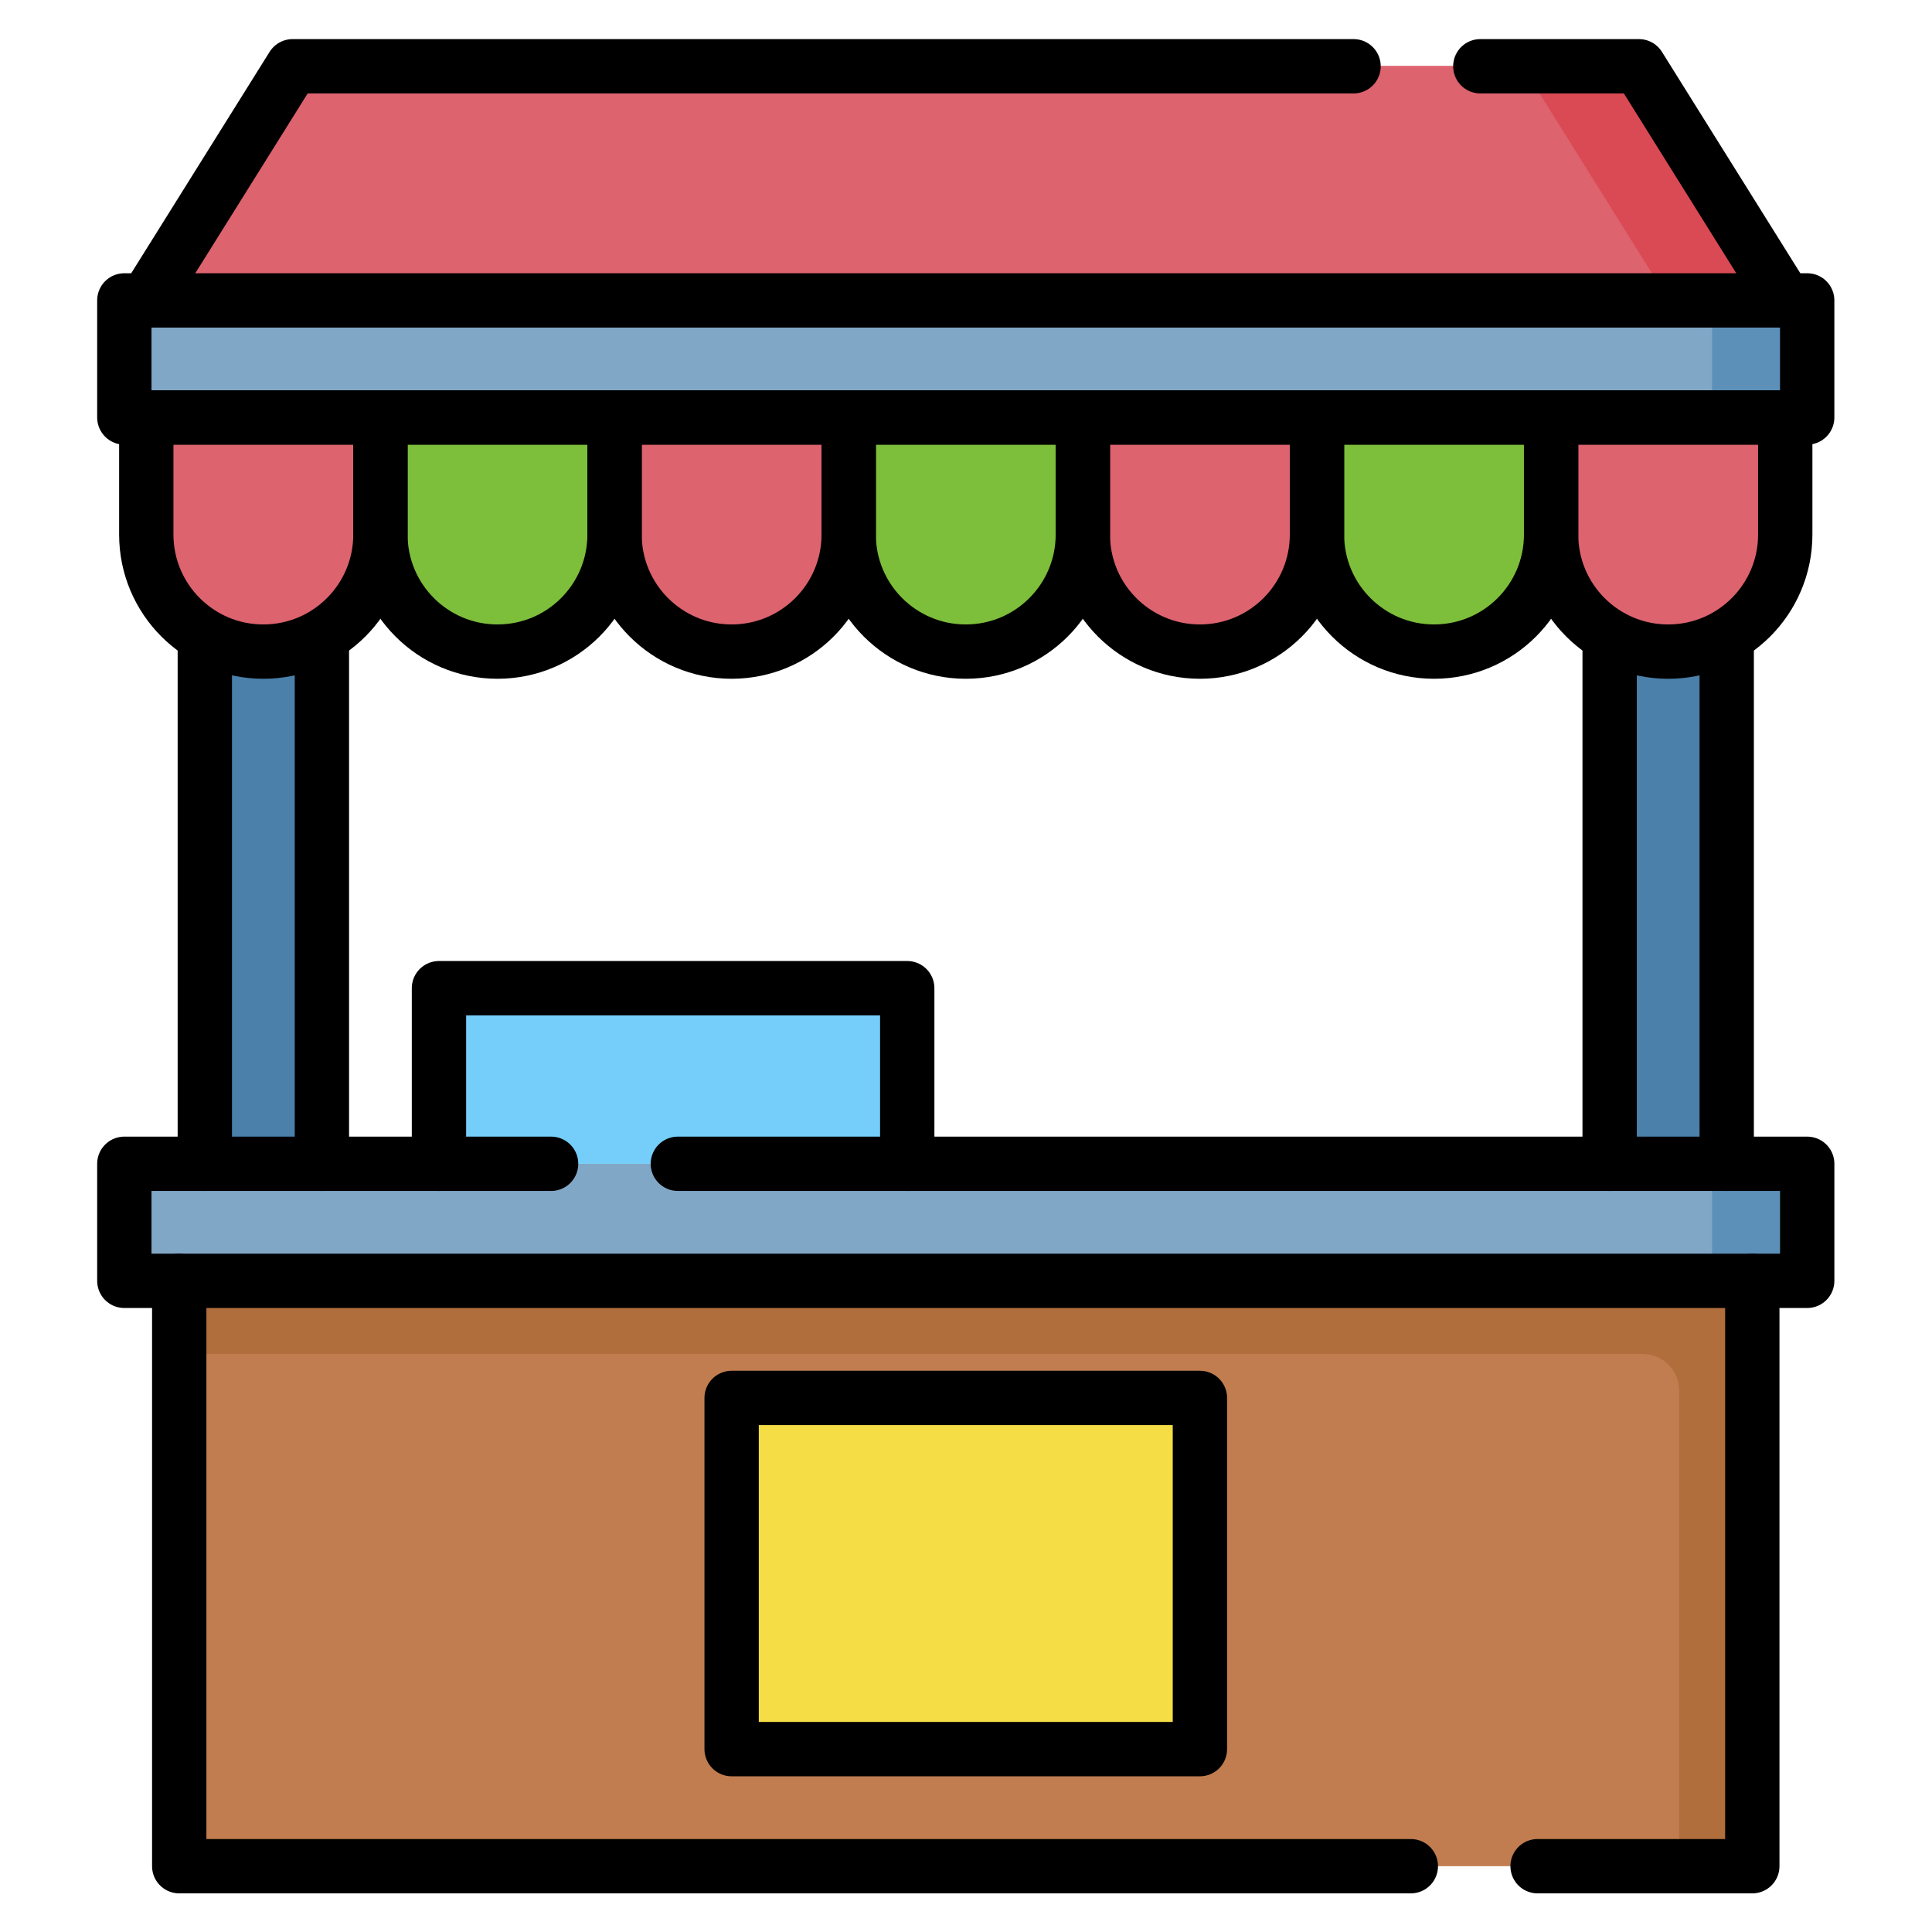
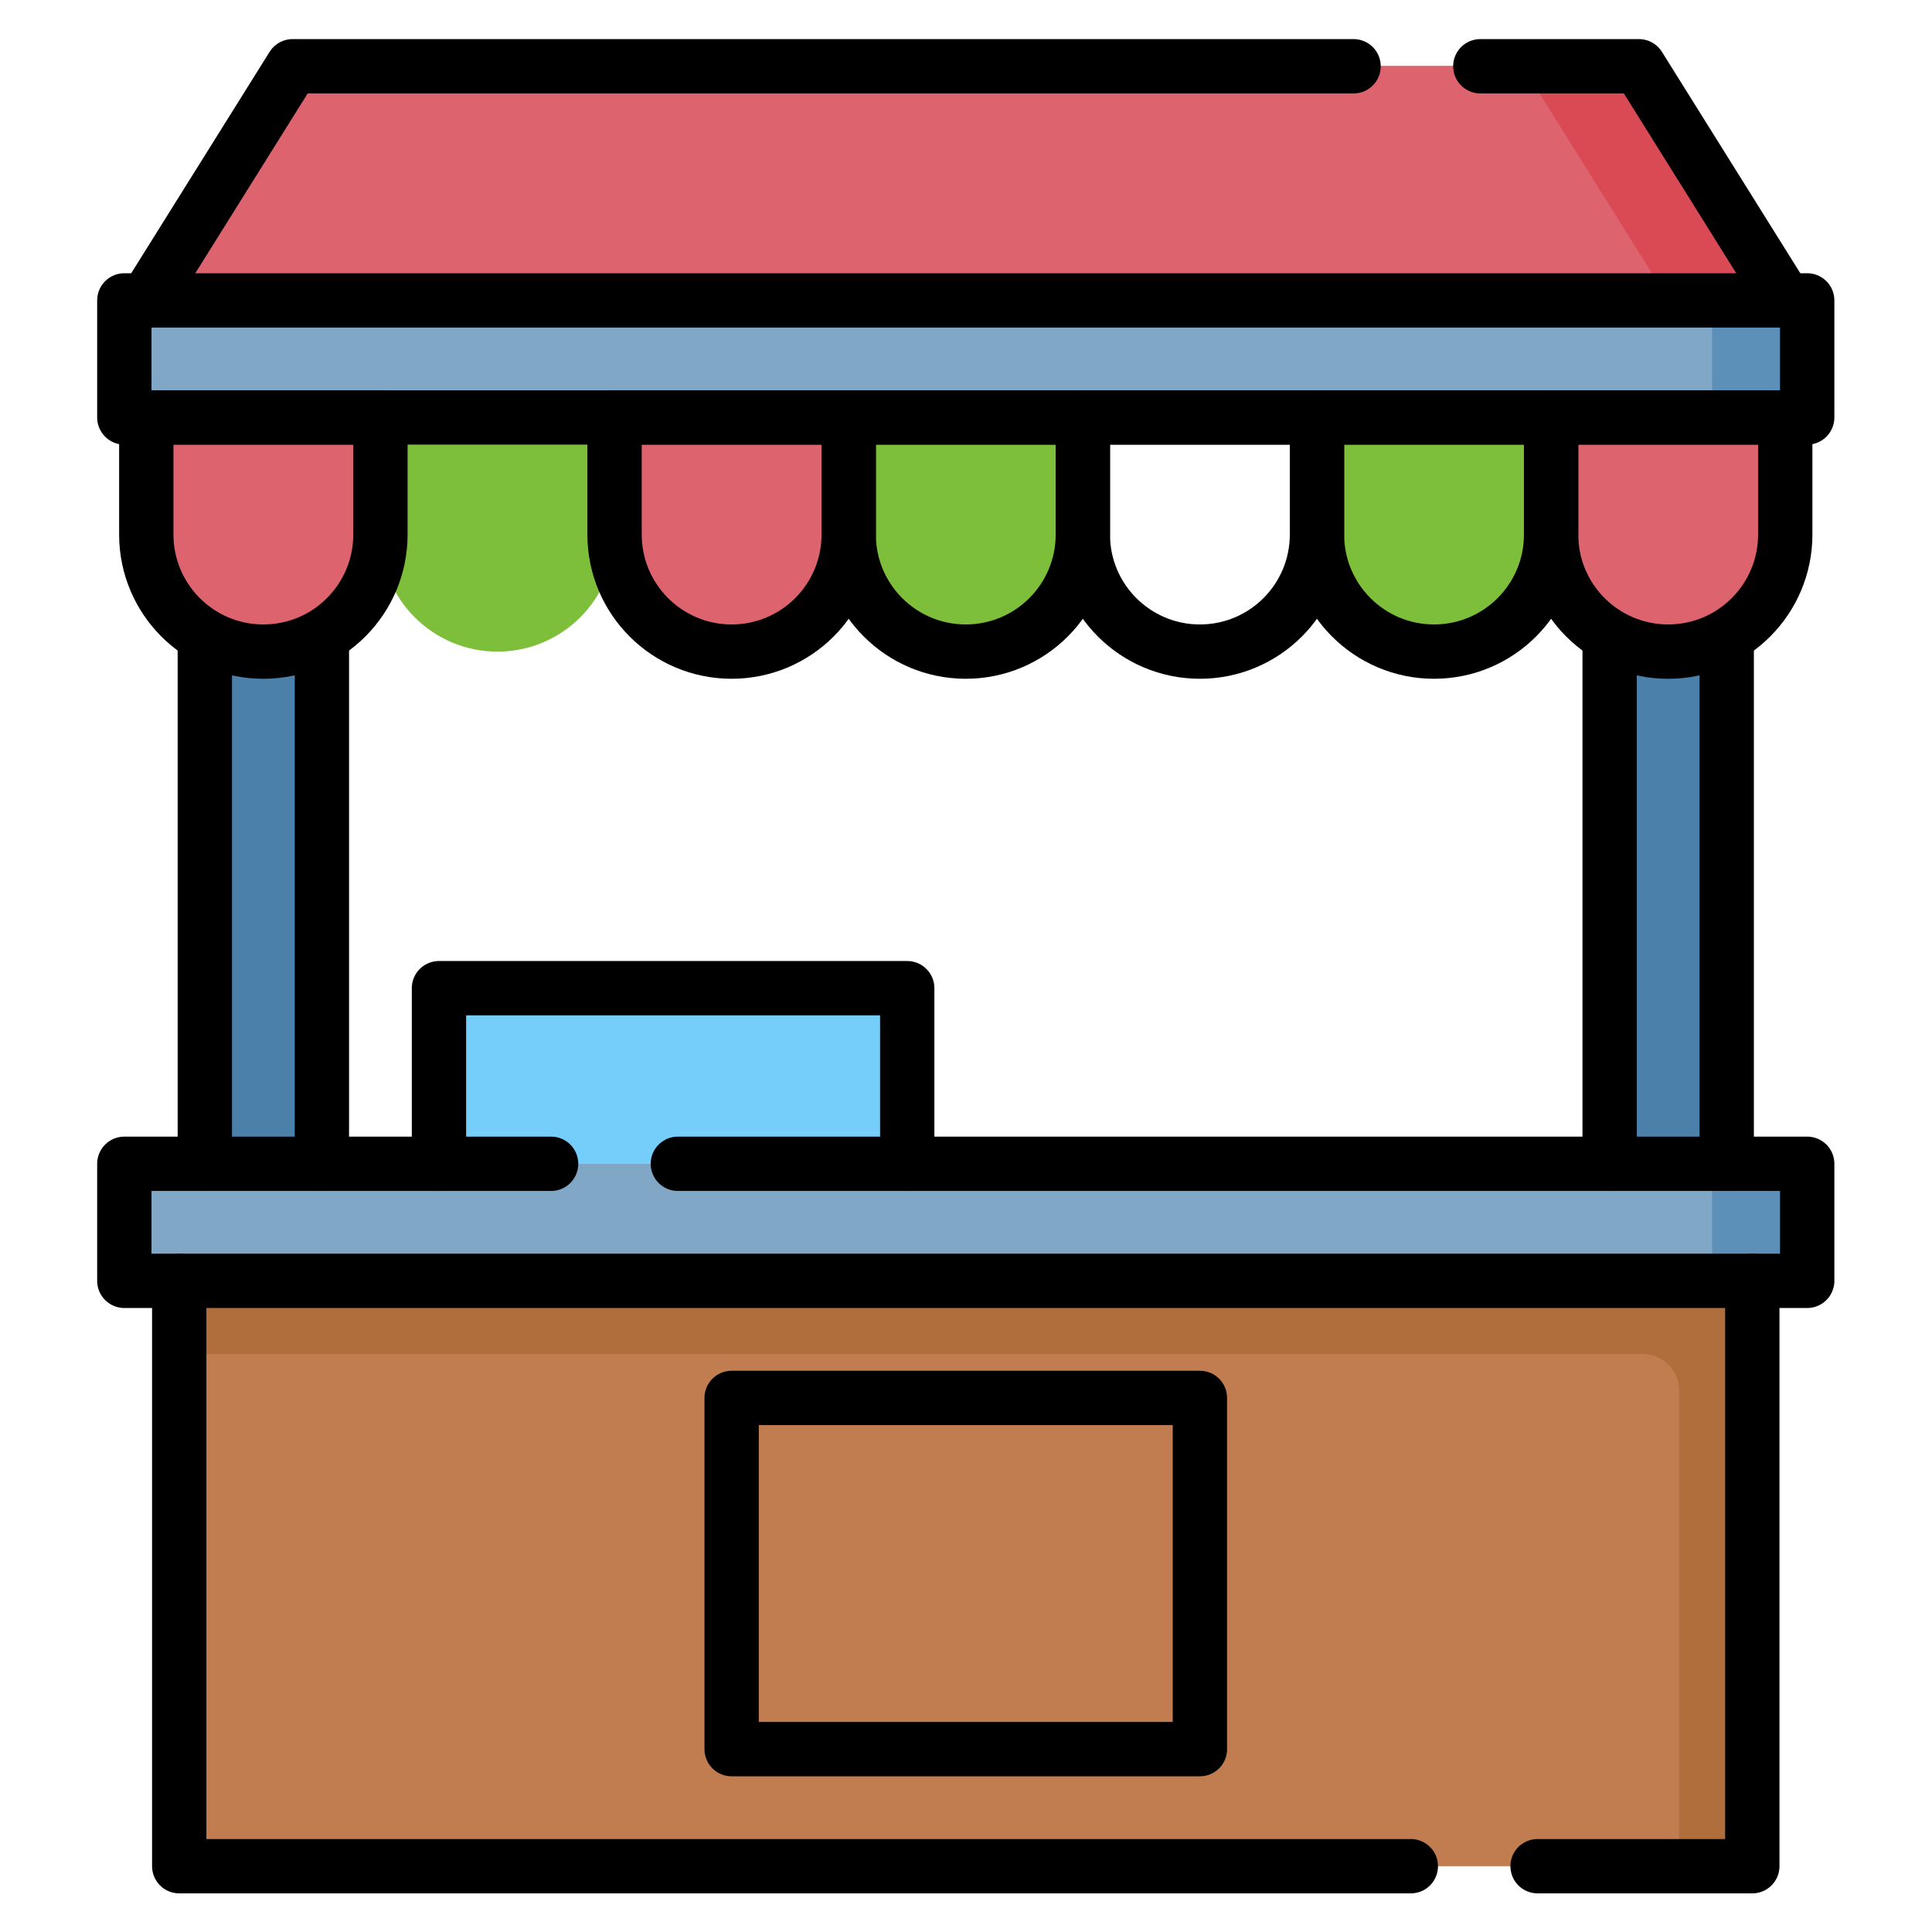
<svg xmlns="http://www.w3.org/2000/svg" version="1.1" width="512" height="512" x="0" y="0" viewBox="0 0 682.667 682.667" style="enable-background:new 0 0 512 512" xml:space="preserve" class="">
  <g transform="matrix(0.96,0,0,0.96,13.653,13.653)">
    <defs>
      <clipPath id="a" clipPathUnits="userSpaceOnUse">
        <path d="M0 512h512V0H0Z" fill="#000000" opacity="1" data-original="#000000" />
      </clipPath>
    </defs>
    <path d="M433.789 351.966h32.325V201.451h-32.325zM78.211 351.966H45.886V201.451h32.325z" style="fill-opacity:1;fill-rule:nonzero;stroke:none" transform="matrix(1.333 0 0 -1.333 0 682.667)" fill="#4a80aa" data-original="#4a80aa" />
    <path d="M0 0h-452.553l40.407 64.65h371.74z" style="fill-opacity:1;fill-rule:nonzero;stroke:none" transform="matrix(1.333 0 0 -1.333 643.035 96.2)" fill="#dd636e" data-original="#dd636e" />
    <path d="M0 0h-32.325L8.081-64.65h32.325z" style="fill-opacity:1;fill-rule:nonzero;stroke:none" transform="matrix(1.333 0 0 -1.333 589.16 10)" fill="#da4a54" data-original="#da4a54" />
    <g clip-path="url(#a)" transform="matrix(1.333 0 0 -1.333 0 682.667)">
      <path d="M0 0v-32.325C0-50.178 14.473-64.65 32.325-64.65c17.853 0 32.325 14.472 32.325 32.325V0Z" style="fill-opacity:1;fill-rule:nonzero;stroke:none" transform="translate(94.374 407.524)" fill="#7dbe3b" data-original="#7dbe3b" />
      <path d="M0 0v-32.325C0-50.178 14.473-64.65 32.325-64.65c17.853 0 32.325 14.472 32.325 32.325V0Z" style="fill-opacity:1;fill-rule:nonzero;stroke:none" transform="translate(223.675 407.524)" fill="#7dbe3b" data-original="#7dbe3b" />
      <path d="M0 0v-32.325C0-50.178 14.473-64.65 32.325-64.65c17.853 0 32.325 14.472 32.325 32.325V0Z" style="fill-opacity:1;fill-rule:nonzero;stroke:none" transform="translate(352.976 407.524)" fill="#7dbe3b" data-original="#7dbe3b" />
      <path d="M0 0v-32.325C0-50.178 14.473-64.65 32.325-64.65c17.853 0 32.325 14.472 32.325 32.325V0Z" style="fill-opacity:1;fill-rule:nonzero;stroke:none" transform="translate(29.724 407.524)" fill="#dd636e" data-original="#dd636e" />
      <path d="M0 0v-32.325C0-50.178 14.473-64.65 32.325-64.65c17.853 0 32.325 14.472 32.325 32.325V0Z" style="fill-opacity:1;fill-rule:nonzero;stroke:none" transform="translate(159.024 407.524)" fill="#dd636e" data-original="#dd636e" />
-       <path d="M0 0v-32.325C0-50.178 14.473-64.65 32.325-64.65c17.853 0 32.325 14.472 32.325 32.325V0Z" style="fill-opacity:1;fill-rule:nonzero;stroke:none" transform="translate(288.325 407.524)" fill="#dd636e" data-original="#dd636e" />
      <path d="M0 0v-32.325C0-50.178 14.473-64.65 32.325-64.65c17.853 0 32.325 14.472 32.325 32.325V0Z" style="fill-opacity:1;fill-rule:nonzero;stroke:none" transform="translate(417.626 407.524)" fill="#dd636e" data-original="#dd636e" />
      <path d="M488.337 407.524H23.662v32.325h464.675z" style="fill-opacity:1;fill-rule:nonzero;stroke:none" fill="#81a7c6" data-original="#81a7c6" />
      <path d="M488.337 407.524h-26.264v32.325h26.264z" style="fill-opacity:1;fill-rule:nonzero;stroke:none" fill="#5c90b9" data-original="#5c90b9" class="" />
      <path d="M488.337 169.126H23.662v32.325h464.675z" style="fill-opacity:1;fill-rule:nonzero;stroke:none" fill="#81a7c6" data-original="#81a7c6" />
      <path d="M473.185 7.5H38.815v161.626h434.37z" style="fill-opacity:1;fill-rule:nonzero;stroke:none" fill="#c17d4f" data-original="#c17d4f" class="" />
      <path d="M0 0v-20.203h404.065c5.579 0 10.102-4.523 10.102-10.102v-131.321h20.203V0Z" style="fill-opacity:1;fill-rule:nonzero;stroke:none" transform="translate(38.815 169.126)" fill="#b16e3d" data-original="#b16e3d" />
-       <path d="M191.35 136.801h129.301V39.825H191.35Z" style="fill-opacity:1;fill-rule:nonzero;stroke:none" fill="#f4dd45" data-original="#f4dd45" />
      <path d="M110.537 249.939h129.301v-48.488H110.537Z" style="fill-opacity:1;fill-rule:nonzero;stroke:none" fill="#75cef9" data-original="#75cef9" />
      <path d="M488.337 169.126h-26.264v32.325h26.264z" style="fill-opacity:1;fill-rule:nonzero;stroke:none" fill="#5c90b9" data-original="#5c90b9" class="" />
      <path d="M0 0v145.464" style="stroke-width:15;stroke-linecap:round;stroke-linejoin:round;stroke-miterlimit:10;stroke-dasharray:none;stroke-opacity:1" transform="translate(433.789 201.451)" fill="none" stroke="#000000" stroke-width="15" stroke-linecap="round" stroke-linejoin="round" stroke-miterlimit="10" stroke-dasharray="none" stroke-opacity="" data-original="#000000" />
      <path d="M0 0v-145.464" style="stroke-width:15;stroke-linecap:round;stroke-linejoin:round;stroke-miterlimit:10;stroke-dasharray:none;stroke-opacity:1" transform="translate(466.114 346.915)" fill="none" stroke="#000000" stroke-width="15" stroke-linecap="round" stroke-linejoin="round" stroke-miterlimit="10" stroke-dasharray="none" stroke-opacity="" data-original="#000000" />
      <path d="M0 0v145.464" style="stroke-width:15;stroke-linecap:round;stroke-linejoin:round;stroke-miterlimit:10;stroke-dasharray:none;stroke-opacity:1" transform="translate(78.211 201.451)" fill="none" stroke="#000000" stroke-width="15" stroke-linecap="round" stroke-linejoin="round" stroke-miterlimit="10" stroke-dasharray="none" stroke-opacity="" data-original="#000000" />
      <path d="M0 0v-145.464" style="stroke-width:15;stroke-linecap:round;stroke-linejoin:round;stroke-miterlimit:10;stroke-dasharray:none;stroke-opacity:1" transform="translate(45.886 346.915)" fill="none" stroke="#000000" stroke-width="15" stroke-linecap="round" stroke-linejoin="round" stroke-miterlimit="10" stroke-dasharray="none" stroke-opacity="" data-original="#000000" />
      <path d="M0 0h43.79L84.2-64.65" style="stroke-width:15;stroke-linecap:round;stroke-linejoin:round;stroke-miterlimit:10;stroke-dasharray:none;stroke-opacity:1" transform="translate(398.08 504.5)" fill="none" stroke="#000000" stroke-width="15" stroke-linecap="round" stroke-linejoin="round" stroke-miterlimit="10" stroke-dasharray="none" stroke-opacity="" data-original="#000000" />
      <path d="m0 0 40.41 64.65h292.95" style="stroke-width:15;stroke-linecap:round;stroke-linejoin:round;stroke-miterlimit:10;stroke-dasharray:none;stroke-opacity:1" transform="translate(29.72 439.85)" fill="none" stroke="#000000" stroke-width="15" stroke-linecap="round" stroke-linejoin="round" stroke-miterlimit="10" stroke-dasharray="none" stroke-opacity="" data-original="#000000" />
-       <path d="M0 0v-32.325C0-50.178 14.473-64.65 32.325-64.65c17.853 0 32.325 14.472 32.325 32.325V0Z" style="stroke-width:15;stroke-linecap:round;stroke-linejoin:round;stroke-miterlimit:10;stroke-dasharray:none;stroke-opacity:1" transform="translate(94.374 407.524)" fill="none" stroke="#000000" stroke-width="15" stroke-linecap="round" stroke-linejoin="round" stroke-miterlimit="10" stroke-dasharray="none" stroke-opacity="" data-original="#000000" />
      <path d="M0 0v-32.325C0-50.178 14.473-64.65 32.325-64.65c17.853 0 32.325 14.472 32.325 32.325V0Z" style="stroke-width:15;stroke-linecap:round;stroke-linejoin:round;stroke-miterlimit:10;stroke-dasharray:none;stroke-opacity:1" transform="translate(223.675 407.524)" fill="none" stroke="#000000" stroke-width="15" stroke-linecap="round" stroke-linejoin="round" stroke-miterlimit="10" stroke-dasharray="none" stroke-opacity="" data-original="#000000" />
      <path d="M0 0v-32.325C0-50.178 14.473-64.65 32.325-64.65c17.853 0 32.325 14.472 32.325 32.325V0Z" style="stroke-width:15;stroke-linecap:round;stroke-linejoin:round;stroke-miterlimit:10;stroke-dasharray:none;stroke-opacity:1" transform="translate(352.976 407.524)" fill="none" stroke="#000000" stroke-width="15" stroke-linecap="round" stroke-linejoin="round" stroke-miterlimit="10" stroke-dasharray="none" stroke-opacity="" data-original="#000000" />
      <path d="M0 0v-32.325C0-50.178 14.473-64.65 32.325-64.65c17.853 0 32.325 14.472 32.325 32.325V0Z" style="stroke-width:15;stroke-linecap:round;stroke-linejoin:round;stroke-miterlimit:10;stroke-dasharray:none;stroke-opacity:1" transform="translate(29.724 407.524)" fill="none" stroke="#000000" stroke-width="15" stroke-linecap="round" stroke-linejoin="round" stroke-miterlimit="10" stroke-dasharray="none" stroke-opacity="" data-original="#000000" />
      <path d="M0 0v-32.325C0-50.178 14.473-64.65 32.325-64.65c17.853 0 32.325 14.472 32.325 32.325V0Z" style="stroke-width:15;stroke-linecap:round;stroke-linejoin:round;stroke-miterlimit:10;stroke-dasharray:none;stroke-opacity:1" transform="translate(159.024 407.524)" fill="none" stroke="#000000" stroke-width="15" stroke-linecap="round" stroke-linejoin="round" stroke-miterlimit="10" stroke-dasharray="none" stroke-opacity="" data-original="#000000" />
      <path d="M0 0v-32.325C0-50.178 14.473-64.65 32.325-64.65c17.853 0 32.325 14.472 32.325 32.325V0Z" style="stroke-width:15;stroke-linecap:round;stroke-linejoin:round;stroke-miterlimit:10;stroke-dasharray:none;stroke-opacity:1" transform="translate(288.325 407.524)" fill="none" stroke="#000000" stroke-width="15" stroke-linecap="round" stroke-linejoin="round" stroke-miterlimit="10" stroke-dasharray="none" stroke-opacity="" data-original="#000000" />
      <path d="M0 0v-32.325C0-50.178 14.473-64.65 32.325-64.65c17.853 0 32.325 14.472 32.325 32.325V0Z" style="stroke-width:15;stroke-linecap:round;stroke-linejoin:round;stroke-miterlimit:10;stroke-dasharray:none;stroke-opacity:1" transform="translate(417.626 407.524)" fill="none" stroke="#000000" stroke-width="15" stroke-linecap="round" stroke-linejoin="round" stroke-miterlimit="10" stroke-dasharray="none" stroke-opacity="" data-original="#000000" />
      <path d="M488.337 407.524H23.662v32.325h464.675zM191.35 136.801h129.301V39.825H191.35Z" style="stroke-width:15;stroke-linecap:round;stroke-linejoin:round;stroke-miterlimit:10;stroke-dasharray:none;stroke-opacity:1" fill="none" stroke="#000000" stroke-width="15" stroke-linecap="round" stroke-linejoin="round" stroke-miterlimit="10" stroke-dasharray="none" stroke-opacity="" data-original="#000000" />
      <path d="M0 0v48.488h129.301V0" style="stroke-width:15;stroke-linecap:round;stroke-linejoin:round;stroke-miterlimit:10;stroke-dasharray:none;stroke-opacity:1" transform="translate(110.537 201.451)" fill="none" stroke="#000000" stroke-width="15" stroke-linecap="round" stroke-linejoin="round" stroke-miterlimit="10" stroke-dasharray="none" stroke-opacity="" data-original="#000000" />
      <path d="M0 0v-161.63h340.07" style="stroke-width:15;stroke-linecap:round;stroke-linejoin:round;stroke-miterlimit:10;stroke-dasharray:none;stroke-opacity:1" transform="translate(38.82 169.13)" fill="none" stroke="#000000" stroke-width="15" stroke-linecap="round" stroke-linejoin="round" stroke-miterlimit="10" stroke-dasharray="none" stroke-opacity="" data-original="#000000" />
      <path d="M0 0v-161.63h-59.29" style="stroke-width:15;stroke-linecap:round;stroke-linejoin:round;stroke-miterlimit:10;stroke-dasharray:none;stroke-opacity:1" transform="translate(473.18 169.13)" fill="none" stroke="#000000" stroke-width="15" stroke-linecap="round" stroke-linejoin="round" stroke-miterlimit="10" stroke-dasharray="none" stroke-opacity="" data-original="#000000" />
      <path d="M0 0h311.84v-32.32h-464.68V0H-35" style="stroke-width:15;stroke-linecap:round;stroke-linejoin:round;stroke-miterlimit:10;stroke-dasharray:none;stroke-opacity:1" transform="translate(176.5 201.45)" fill="none" stroke="#000000" stroke-width="15" stroke-linecap="round" stroke-linejoin="round" stroke-miterlimit="10" stroke-dasharray="none" stroke-opacity="" data-original="#000000" />
    </g>
  </g>
</svg>